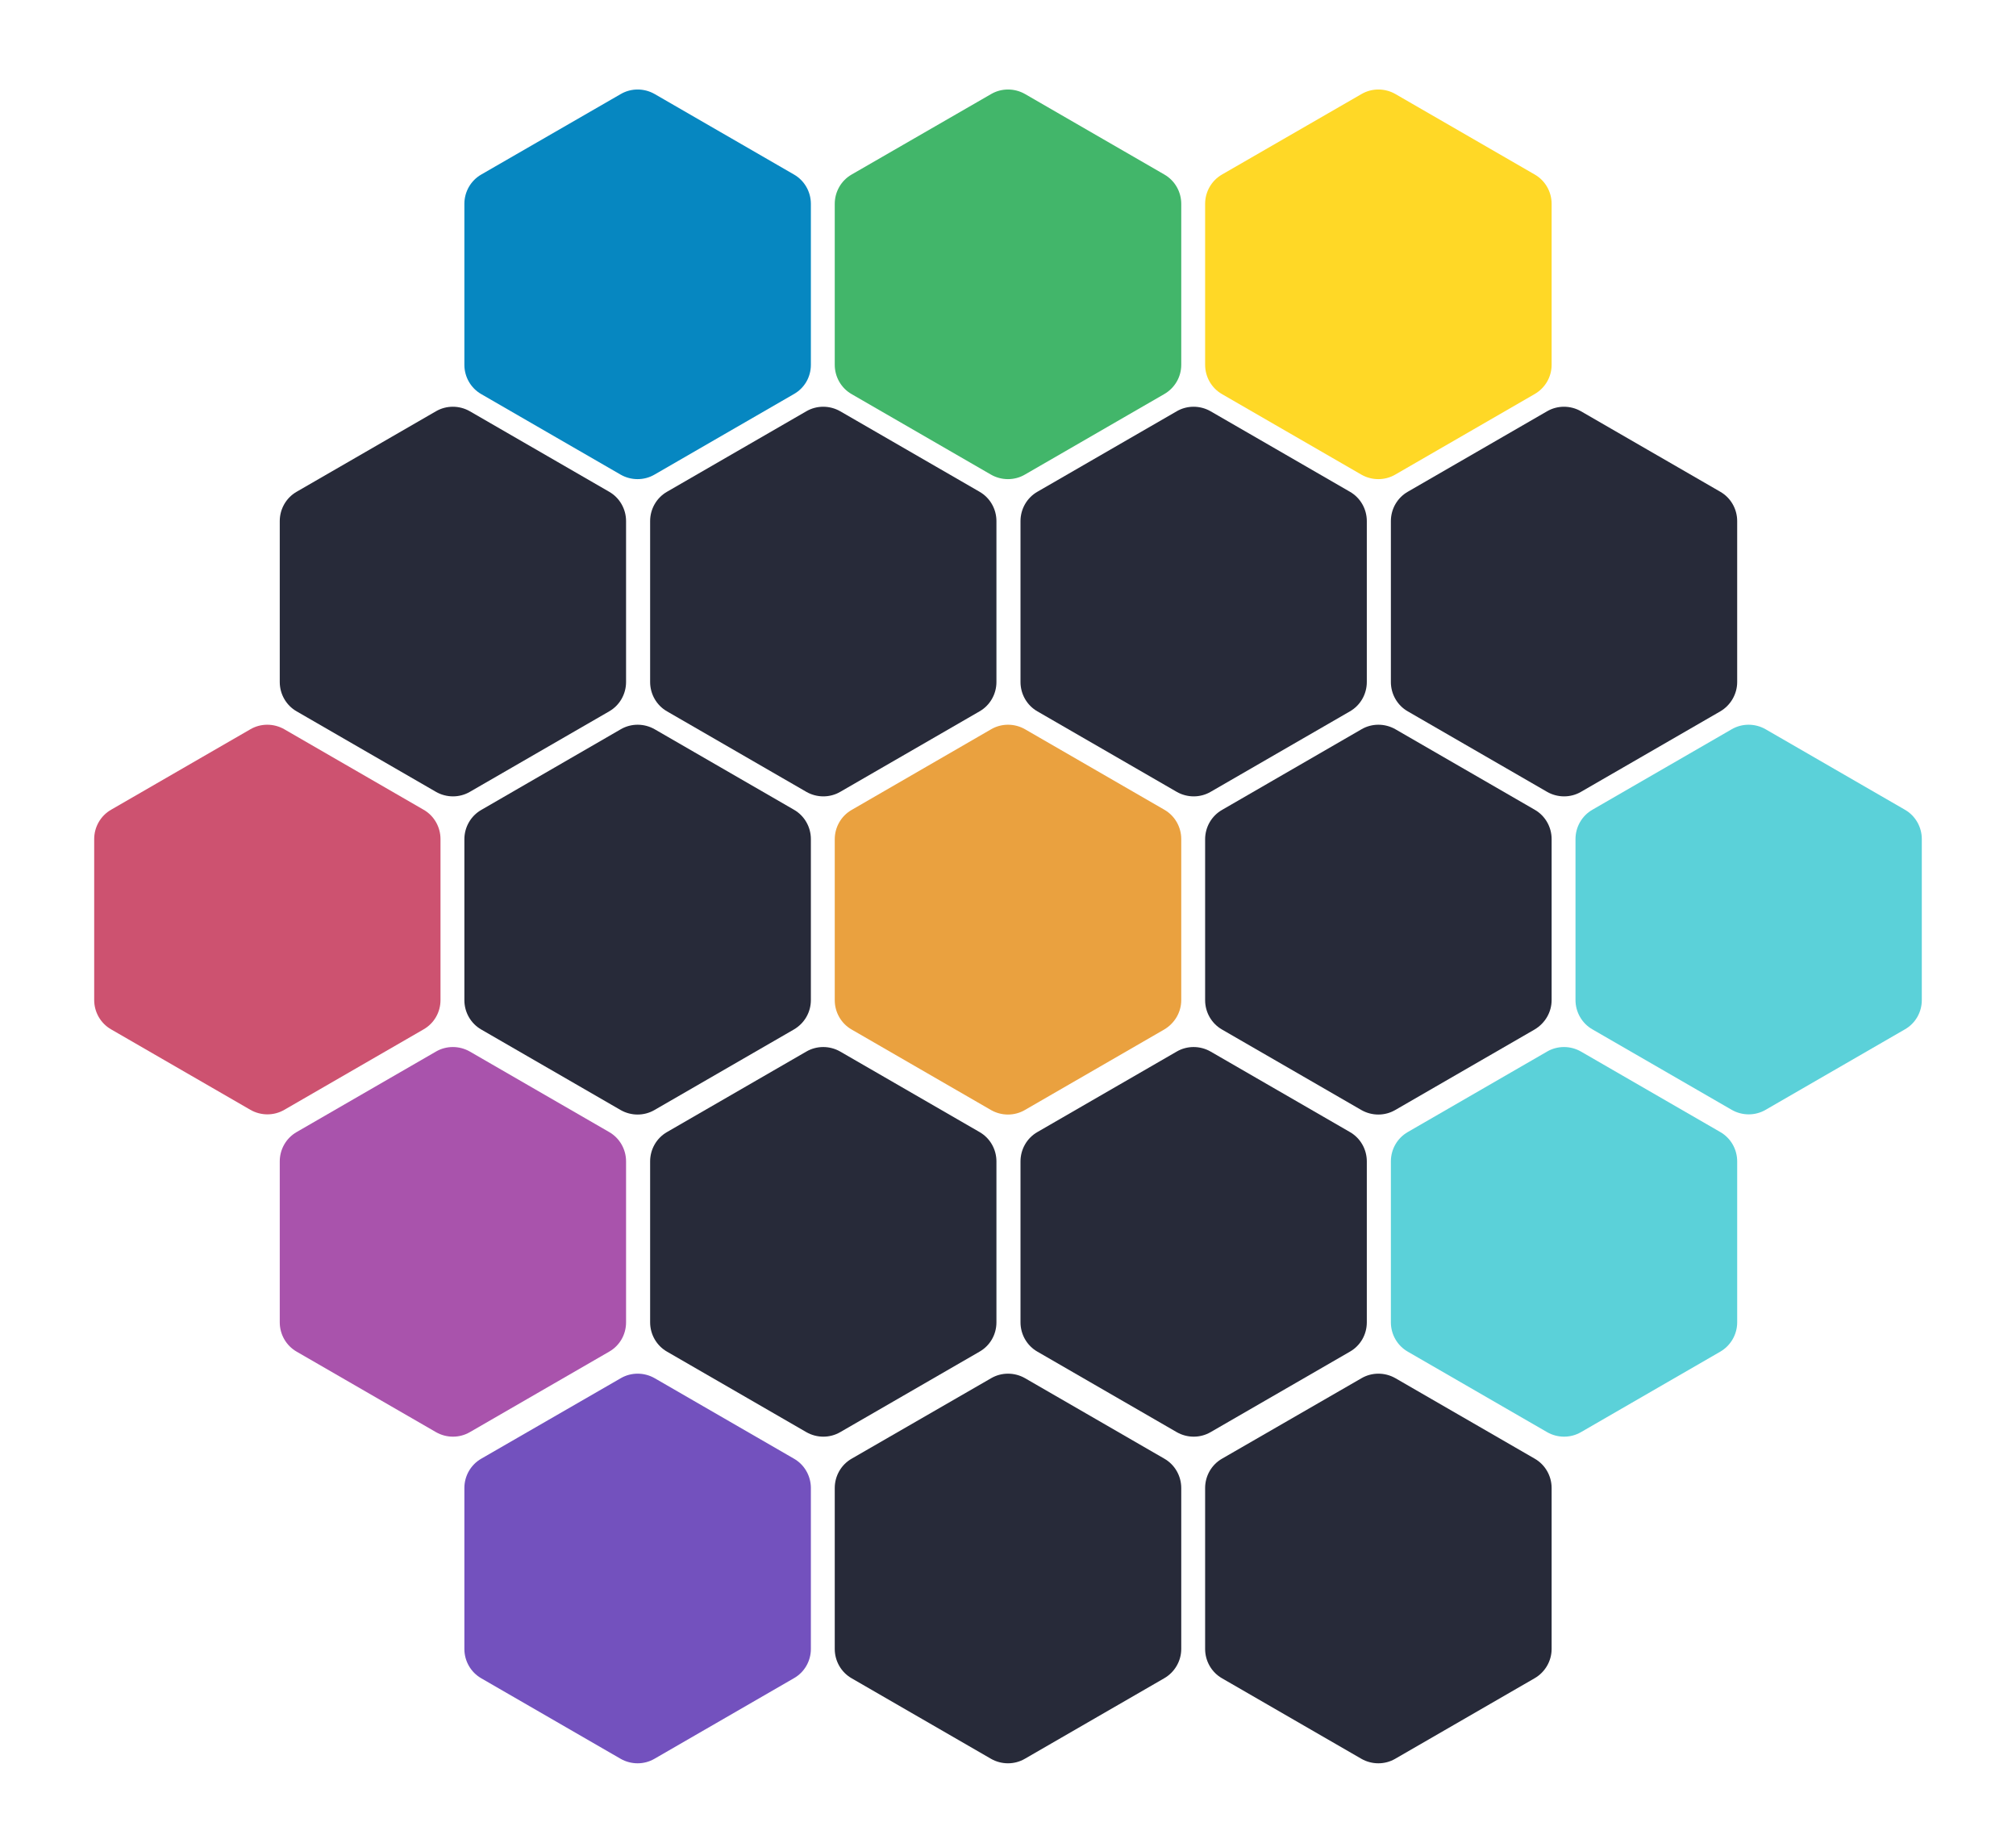
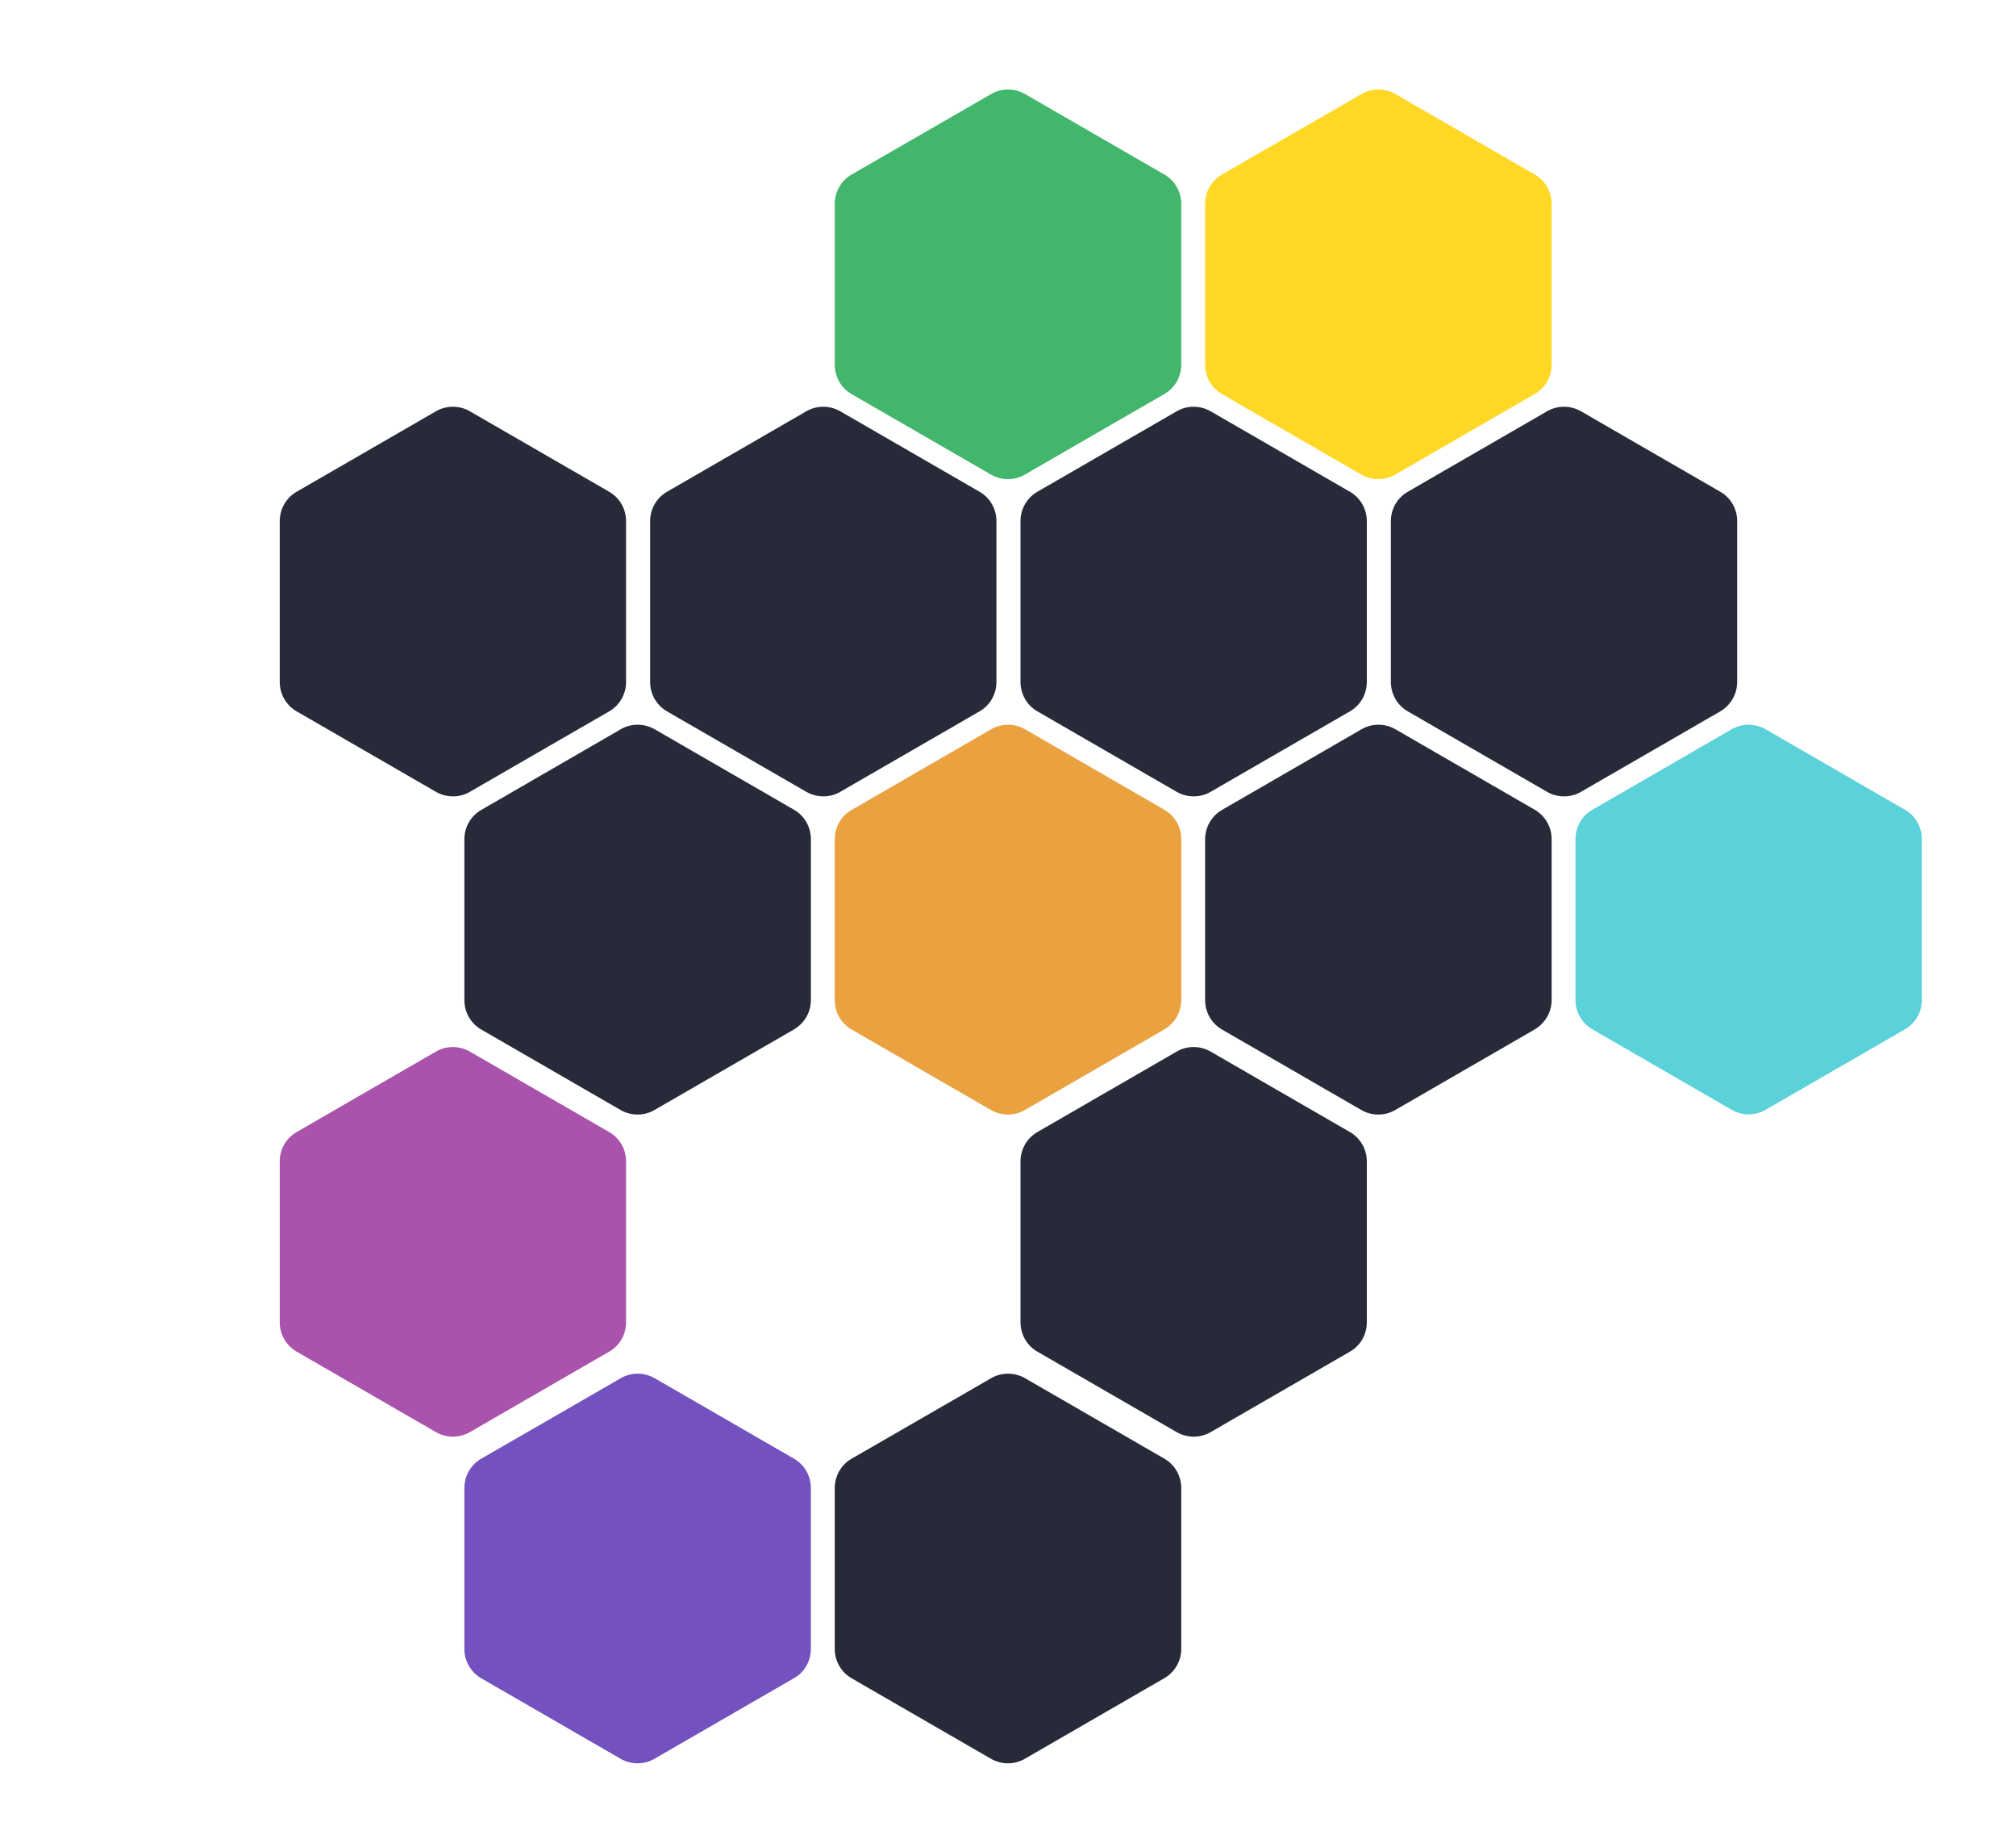
<svg xmlns="http://www.w3.org/2000/svg" version="1.1" id="Layer_1" x="0px" y="0px" viewBox="0 0 1072.3 979.9" style="enable-background:new 0 0 1072.3 979.9;" xml:space="preserve">
  <style type="text/css">
	.st0{fill:#0687C1;}
	.st1{fill:#42B66A;}
	.st2{fill:#FFD826;}
	.st3{fill:#CD5270;}
	.st4{fill:#272A39;}
	.st5{fill:#EAA13F;}
	.st6{fill:#5BD1D9;}
	.st7{fill:#7351BE;}
	.st8{fill:#A953AC;}
</style>
  <g>
-     <path class="st0" d="M431.3,194v-85.6c0-6.4-3.4-12.4-9-15.6l-74.1-42.8c-5.6-3.2-12.5-3.2-18,0L256,92.8c-5.6,3.2-9,9.2-9,15.6   V194c0,6.4,3.4,12.4,9,15.6l74.1,42.8c5.6,3.2,12.5,3.2,18,0l74.1-42.8C427.9,206.4,431.3,200.5,431.3,194z" />
    <path class="st1" d="M628.3,194v-85.6c0-6.4-3.4-12.4-9-15.6l-74.1-42.8c-5.6-3.2-12.5-3.2-18,0L453,92.8c-5.6,3.2-9,9.2-9,15.6   V194c0,6.4,3.4,12.4,9,15.6l74.1,42.8c5.6,3.2,12.5,3.2,18,0l74.1-42.8C624.8,206.4,628.3,200.5,628.3,194z" />
    <path class="st2" d="M825.3,194v-85.6c0-6.4-3.4-12.4-9-15.6l-74.1-42.8c-5.6-3.2-12.5-3.2-18,0L650,92.8c-5.6,3.2-9,9.2-9,15.6   V194c0,6.4,3.4,12.4,9,15.6l74.1,42.8c5.6,3.2,12.5,3.2,18,0l74.1-42.8C821.8,206.4,825.3,200.5,825.3,194z" />
-     <path class="st3" d="M234.3,531.8v-85.6c0-6.4-3.4-12.4-9-15.6l-74.1-42.8c-5.6-3.2-12.5-3.2-18,0l-74.1,42.8   c-5.6,3.2-9,9.2-9,15.6v85.6c0,6.4,3.4,12.4,9,15.6l74.1,42.8c5.6,3.2,12.5,3.2,18,0l74.1-42.8   C230.9,544.2,234.3,538.3,234.3,531.8z" />
    <path class="st4" d="M431.3,531.8v-85.6c0-6.4-3.4-12.4-9-15.6l-74.1-42.8c-5.6-3.2-12.5-3.2-18,0L256,430.7c-5.6,3.2-9,9.2-9,15.6   v85.6c0,6.4,3.4,12.4,9,15.6l74.1,42.8c5.6,3.2,12.5,3.2,18,0l74.1-42.8C427.9,544.2,431.3,538.3,431.3,531.8z" />
    <path class="st5" d="M628.3,531.8v-85.6c0-6.4-3.4-12.4-9-15.6l-74.1-42.8c-5.6-3.2-12.5-3.2-18,0L453,430.7c-5.6,3.2-9,9.2-9,15.6   v85.6c0,6.4,3.4,12.4,9,15.6l74.1,42.8c5.6,3.2,12.5,3.2,18,0l74.1-42.8C624.8,544.2,628.3,538.3,628.3,531.8z" />
    <path class="st4" d="M825.3,531.8v-85.6c0-6.4-3.4-12.4-9-15.6l-74.1-42.8c-5.6-3.2-12.5-3.2-18,0L650,430.7c-5.6,3.2-9,9.2-9,15.6   v85.6c0,6.4,3.4,12.4,9,15.6l74.1,42.8c5.6,3.2,12.5,3.2,18,0l74.1-42.8C821.8,544.2,825.3,538.3,825.3,531.8z" />
    <path class="st6" d="M1022.2,531.8v-85.6c0-6.4-3.4-12.4-9-15.6l-74.1-42.8c-5.6-3.2-12.5-3.2-18,0L847,430.6   c-5.6,3.2-9,9.2-9,15.6v85.6c0,6.4,3.4,12.4,9,15.6l74.1,42.8c5.6,3.2,12.5,3.2,18,0l74.1-42.8   C1018.8,544.2,1022.2,538.3,1022.2,531.8z" />
    <path class="st7" d="M431.3,876.9v-85.6c0-6.4-3.4-12.4-9-15.6l-74.1-42.8c-5.6-3.2-12.5-3.2-18,0L256,775.7c-5.6,3.2-9,9.2-9,15.6   v85.6c0,6.4,3.4,12.4,9,15.6l74.1,42.8c5.6,3.2,12.5,3.2,18,0l74.1-42.8C427.9,889.3,431.3,883.3,431.3,876.9z" />
    <path class="st4" d="M628.3,876.9v-85.6c0-6.4-3.4-12.4-9-15.6l-74.1-42.8c-5.6-3.2-12.5-3.2-18,0L453,775.7c-5.6,3.2-9,9.2-9,15.6   v85.6c0,6.4,3.4,12.4,9,15.6l74.1,42.8c5.6,3.2,12.5,3.2,18,0l74.1-42.8C624.8,889.3,628.3,883.3,628.3,876.9z" />
-     <path class="st4" d="M825.3,876.9v-85.6c0-6.4-3.4-12.4-9-15.6l-74.1-42.8c-5.6-3.2-12.5-3.2-18,0L650,775.7c-5.6,3.2-9,9.2-9,15.6   v85.6c0,6.4,3.4,12.4,9,15.6l74.1,42.8c5.6,3.2,12.5,3.2,18,0l74.1-42.8C821.8,889.3,825.3,883.3,825.3,876.9z" />
    <path class="st4" d="M333,362.7v-85.6c0-6.4-3.4-12.4-9-15.6l-74.1-42.8c-5.6-3.2-12.5-3.2-18,0l-74.1,42.8c-5.6,3.2-9,9.2-9,15.6   v85.6c0,6.4,3.4,12.4,9,15.6l74.1,42.8c5.6,3.2,12.5,3.2,18,0l74.1-42.8C329.6,375.1,333,369.1,333,362.7z" />
    <path class="st4" d="M530,362.7v-85.6c0-6.4-3.4-12.4-9-15.6l-74.1-42.8c-5.6-3.2-12.5-3.2-18,0l-74.1,42.8c-5.6,3.2-9,9.2-9,15.6   v85.6c0,6.4,3.4,12.4,9,15.6l74.1,42.8c5.6,3.2,12.5,3.2,18,0l74.1-42.8C526.6,375.1,530,369.1,530,362.7z" />
    <path class="st4" d="M727,362.7v-85.6c0-6.4-3.4-12.4-9-15.6l-74.1-42.8c-5.6-3.2-12.5-3.2-18,0l-74.1,42.8c-5.6,3.2-9,9.2-9,15.6   v85.6c0,6.4,3.4,12.4,9,15.6l74.1,42.8c5.6,3.2,12.5,3.2,18,0l74.1-42.8C723.6,375.1,727,369.1,727,362.7z" />
    <path class="st4" d="M924,362.7v-85.6c0-6.4-3.4-12.4-9-15.6l-74.1-42.8c-5.6-3.2-12.5-3.2-18,0l-74.1,42.8c-5.6,3.2-9,9.2-9,15.6   v85.6c0,6.4,3.4,12.4,9,15.6l74.1,42.8c5.6,3.2,12.5,3.2,18,0l74.1-42.8C920.5,375.1,924,369.1,924,362.7z" />
    <path class="st8" d="M333,703.2v-85.6c0-6.4-3.4-12.4-9-15.6l-74.1-42.8c-5.6-3.2-12.5-3.2-18,0l-74.1,42.8c-5.6,3.2-9,9.2-9,15.6   v85.6c0,6.4,3.4,12.4,9,15.6l74.1,42.8c5.6,3.2,12.5,3.2,18,0l74.1-42.8C329.6,715.6,333,709.7,333,703.2z" />
-     <path class="st4" d="M530,703.2v-85.6c0-6.4-3.4-12.4-9-15.6l-74.1-42.8c-5.6-3.2-12.5-3.2-18,0l-74.1,42.8c-5.6,3.2-9,9.2-9,15.6   v85.6c0,6.4,3.4,12.4,9,15.6l74.1,42.8c5.6,3.2,12.5,3.2,18,0l74.1-42.8C526.6,715.6,530,709.7,530,703.2z" />
    <path class="st4" d="M727,703.2v-85.6c0-6.4-3.4-12.4-9-15.6l-74.1-42.8c-5.6-3.2-12.5-3.2-18,0l-74.1,42.8c-5.6,3.2-9,9.2-9,15.6   v85.6c0,6.4,3.4,12.4,9,15.6l74.1,42.8c5.6,3.2,12.5,3.2,18,0l74.1-42.8C723.6,715.6,727,709.7,727,703.2z" />
-     <path class="st6" d="M924,703.2v-85.6c0-6.4-3.4-12.4-9-15.6l-74.1-42.8c-5.6-3.2-12.5-3.2-18,0l-74.1,42.8c-5.6,3.2-9,9.2-9,15.6   v85.6c0,6.4,3.4,12.4,9,15.6l74.1,42.8c5.6,3.2,12.5,3.2,18,0l74.1-42.8C920.5,715.6,924,709.7,924,703.2z" />
  </g>
</svg>